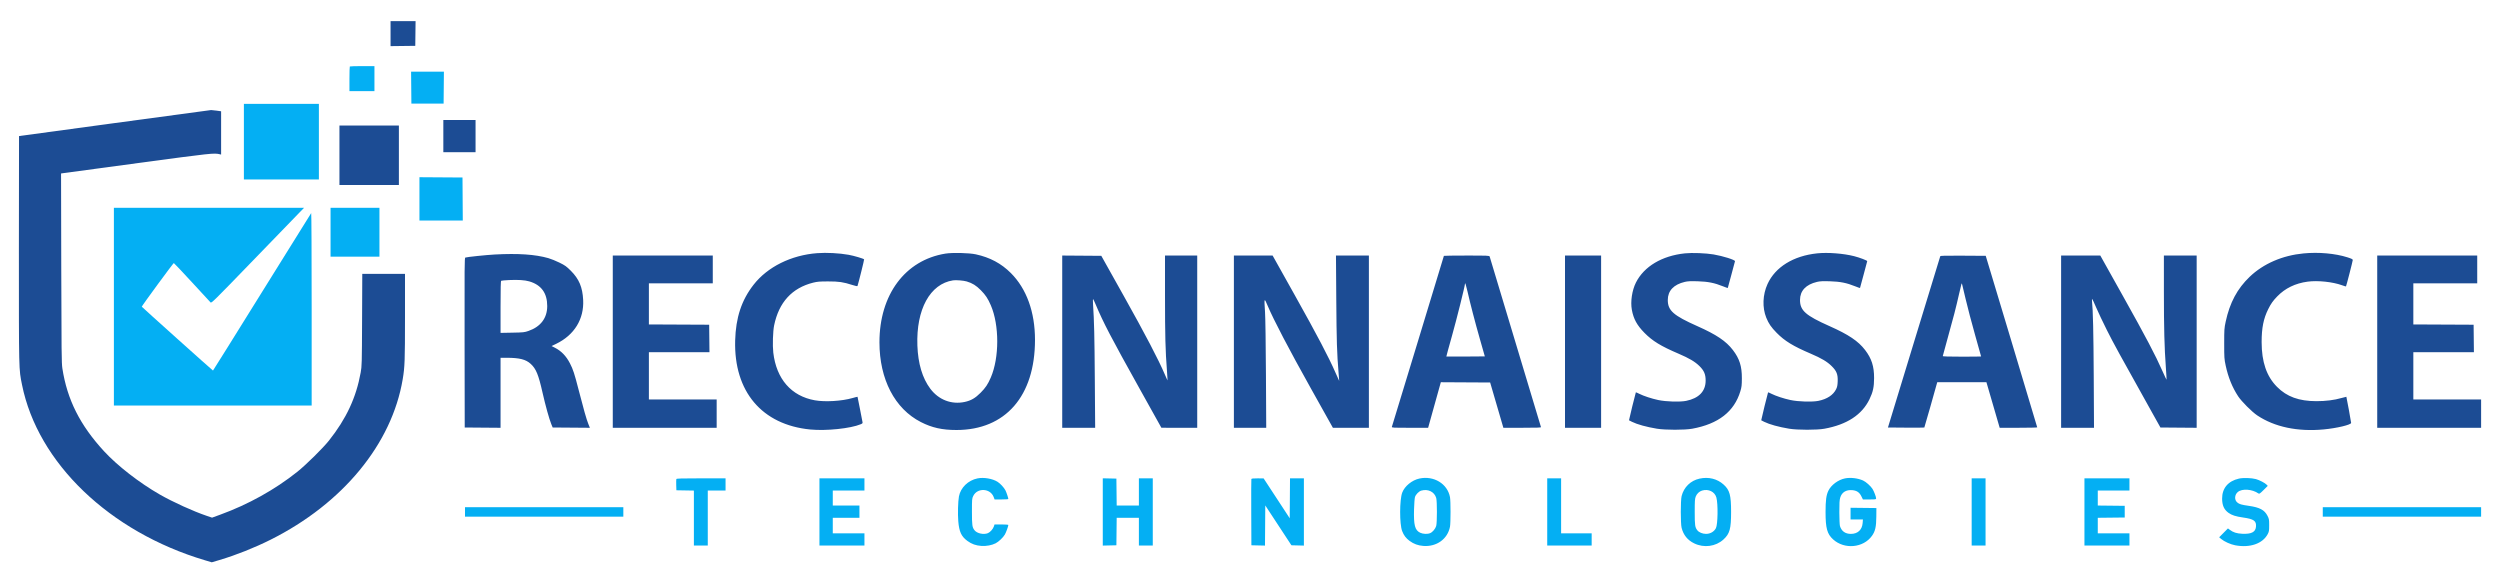
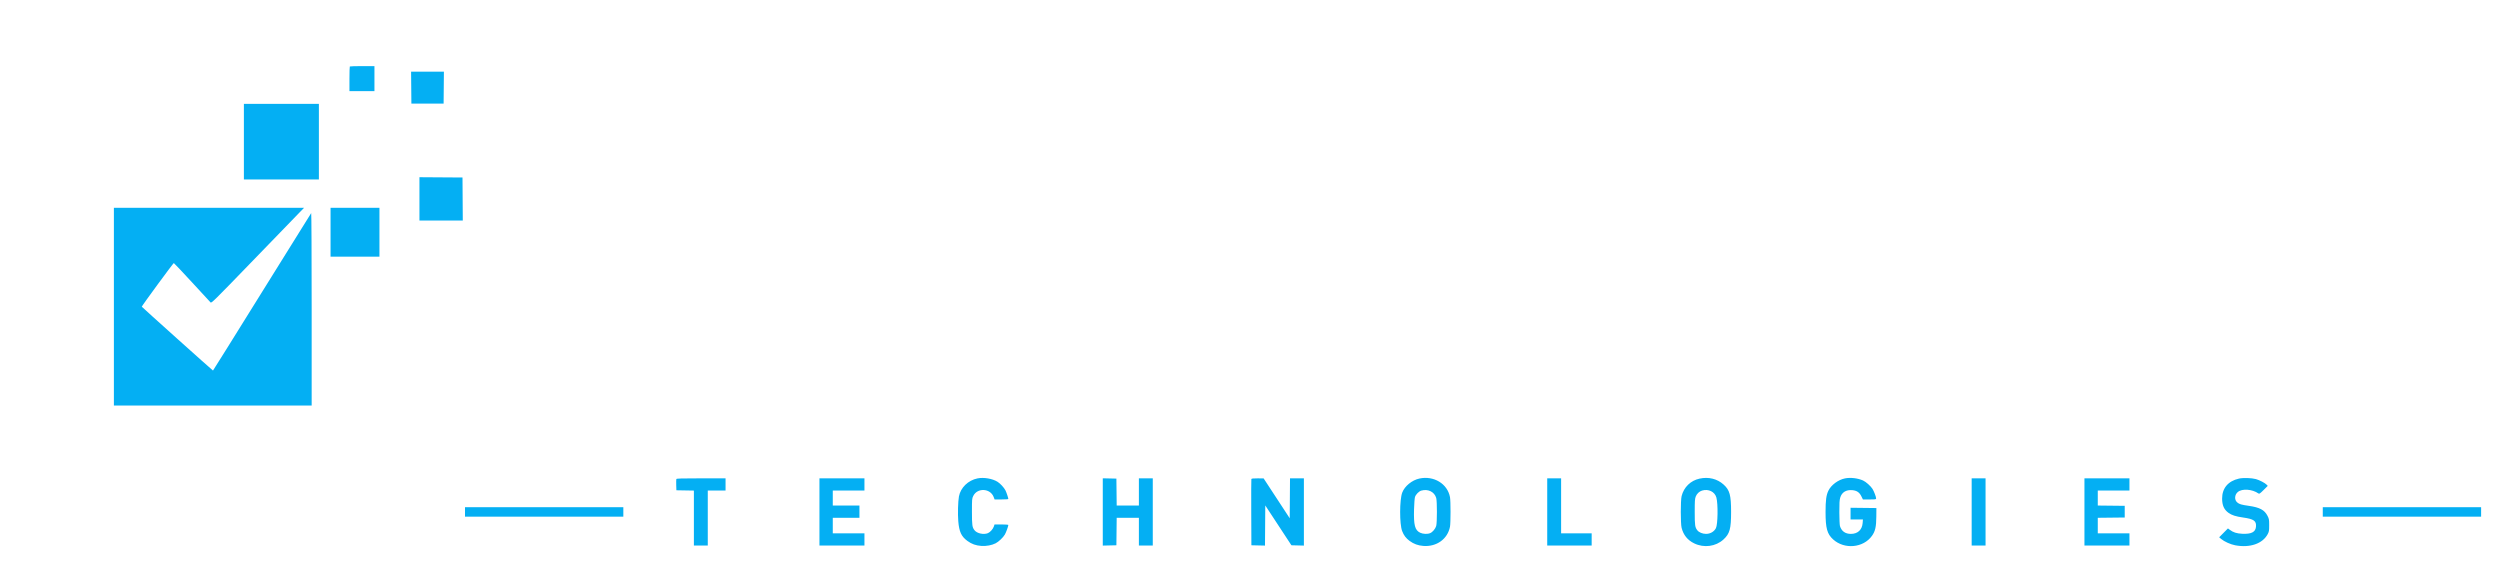
<svg xmlns="http://www.w3.org/2000/svg" width="4500" height="1050" viewBox="0 0 4500 1050" version="1.1">
-   <path d="M 703 60.519 L 703 83.038 725.250 82.769 L 747.500 82.500 747.769 60.250 L 748.038 38 725.519 38 L 703 38 703 60.519 M 206.500 221.522 C 111.900 234.350, 34.388 244.880, 34.250 244.923 C 34.112 244.965, 34 336.915, 34 449.256 C 34 671.386, 33.820 663.586, 39.602 692.431 C 67.816 833.182, 197.150 957.325, 368.855 1008.470 L 381.210 1012.151 395.355 1007.942 C 425.015 999.117, 458.234 985.902, 487.130 971.433 C 617.055 906.378, 705.416 799.001, 724.894 682.500 C 728.588 660.405, 728.993 649.312, 728.997 570.250 L 729 493 690.548 493 L 652.096 493 651.750 575.750 C 651.417 655.394, 651.323 658.950, 649.241 670.500 C 641.097 715.683, 623.443 753.573, 592.165 793 C 581.353 806.629, 550.757 836.809, 535.113 849.278 C 494.820 881.391, 446.938 908.015, 396.323 926.448 L 381.710 931.770 372.105 928.520 C 347.890 920.326, 311.262 903.675, 287.500 890.059 C 250.893 869.083, 211.424 838.436, 187.290 812.249 C 144.039 765.318, 120.886 719.271, 112.247 663 C 110.824 653.727, 110.593 632.619, 110.270 482.371 L 109.905 312.241 114.202 311.622 C 116.566 311.281, 177.225 303.095, 249 293.430 C 382.180 275.496, 385.335 275.158, 395.750 277.673 L 398 278.217 398 239.260 L 398 200.303 389.750 199.150 C 385.212 198.516, 380.825 198.043, 380 198.098 C 379.175 198.154, 301.100 208.695, 206.500 221.522 M 798 245 L 798 274 827 274 L 856 274 856 245 L 856 216 827 216 L 798 216 798 245 M 611 279.500 L 611 333 664.500 333 L 718 333 718 279.500 L 718 226 664.500 226 L 611 226 611 279.500 M 1471 455.687 C 1424.221 459.201, 1381.587 480.336, 1356.519 512.439 C 1334.738 540.332, 1324.408 571.595, 1323.291 613 C 1320.816 704.683, 1371.436 764.621, 1458.500 773.097 C 1487.099 775.882, 1530.958 771.321, 1549.279 763.659 C 1552.430 762.340, 1552.969 761.698, 1552.522 759.789 C 1552.228 758.530, 1550.155 747.828, 1547.917 736.007 C 1545.678 724.185, 1543.716 714.382, 1543.556 714.222 C 1543.396 714.063, 1539.408 715.050, 1534.694 716.416 C 1515.396 722.008, 1485.307 723.839, 1466.778 720.548 C 1424.285 713.002, 1397.439 682.202, 1391.911 634.655 C 1390.425 621.872, 1391.234 596.221, 1393.460 585.500 C 1402.069 544.056, 1425.620 518.330, 1463.693 508.781 C 1471.128 506.916, 1475.305 506.569, 1490.500 506.551 C 1510.064 506.528, 1517.688 507.650, 1534.314 512.996 C 1540.452 514.969, 1543.248 515.476, 1543.523 514.665 C 1545.464 508.936, 1555.775 467.445, 1555.406 466.847 C 1554.580 465.511, 1536.922 460.311, 1527.500 458.629 C 1510.519 455.598, 1487.884 454.419, 1471 455.687 M 1701.668 456.504 C 1629.165 468.302, 1582.955 530.495, 1583.008 616.211 C 1583.049 682.762, 1610.527 735.651, 1657.557 759.701 C 1677.482 769.890, 1695.883 774, 1721.577 774 C 1809.863 774, 1863.047 712.941, 1862.992 611.644 C 1862.965 561.593, 1847.835 519.757, 1819.533 491.472 C 1802.202 474.151, 1782.061 463.394, 1756.500 457.808 C 1744.399 455.163, 1714.309 454.448, 1701.668 456.504 M 3032.883 456.030 C 2991.479 460.385, 2959.223 479.634, 2944.632 508.693 C 2937.655 522.587, 2934.630 542.787, 2937.311 557.570 C 2940.290 573.993, 2946.545 585.445, 2960 599.114 C 2974.484 613.829, 2989.484 623.001, 3021.288 636.590 C 3040.559 644.825, 3050.983 651.004, 3059.091 659 C 3067.342 667.136, 3070.158 673.752, 3070.158 685 C 3070.158 704.283, 3058.021 716.917, 3035.037 721.558 C 3023.806 723.826, 2998.967 723.076, 2984.739 720.038 C 2972.834 717.497, 2958.508 712.782, 2950.649 708.819 C 2947.431 707.197, 2944.686 706.011, 2944.550 706.185 C 2944.058 706.811, 2931.935 756.267, 2932.214 756.510 C 2932.371 756.647, 2934.750 757.876, 2937.500 759.241 C 2946.966 763.938, 2963.759 768.577, 2982.500 771.672 C 2997.612 774.167, 3032.355 774.175, 3046 771.688 C 3093.067 763.106, 3121.592 740.914, 3132.637 704.288 C 3134.955 696.599, 3135.295 693.687, 3135.355 681 C 3135.457 659.255, 3131.148 645.664, 3119.205 630.073 C 3106.867 613.963, 3089.547 602.320, 3055.198 587.044 C 3012.052 567.855, 3002.020 558.979, 3002.020 540 C 3002.020 523.373, 3012.606 512.119, 3032.688 507.399 C 3038.057 506.137, 3042.995 505.904, 3056 506.301 C 3074.517 506.867, 3085.991 509.162, 3101.440 515.392 C 3106.148 517.290, 3110 518.642, 3110 518.397 C 3110 518.152, 3112.925 507.381, 3116.500 494.462 C 3120.075 481.543, 3123 470.585, 3123 470.110 C 3123 467.688, 3101.345 460.870, 3084.500 457.990 C 3070.657 455.622, 3045.748 454.677, 3032.883 456.030 M 3270.883 456.030 C 3228.101 460.530, 3195.572 480.615, 3181.594 511.160 C 3172.754 530.479, 3171.877 553.513, 3179.283 571.849 C 3183.550 582.413, 3188.135 589.093, 3198 599.114 C 3212.484 613.829, 3227.484 623.001, 3259.288 636.590 C 3278.743 644.903, 3289.020 651.022, 3297.130 659.121 C 3306.016 667.995, 3308.304 673.848, 3307.834 686.500 C 3307.571 693.568, 3306.972 696.570, 3305.047 700.484 C 3299.834 711.080, 3288.732 718.389, 3273.037 721.558 C 3261.806 723.826, 3236.967 723.076, 3222.739 720.038 C 3210.834 717.497, 3196.508 712.782, 3188.649 708.819 C 3185.431 707.197, 3182.686 706.011, 3182.550 706.185 C 3182.058 706.811, 3169.935 756.267, 3170.214 756.510 C 3170.371 756.647, 3172.750 757.876, 3175.500 759.241 C 3184.966 763.938, 3201.759 768.577, 3220.500 771.672 C 3235.612 774.167, 3270.355 774.175, 3284 771.688 C 3324.578 764.289, 3351.648 746.543, 3365.133 718.500 C 3371.435 705.394, 3373.306 696.747, 3373.354 680.500 C 3373.417 659.415, 3368.917 645.363, 3357.205 630.073 C 3344.867 613.963, 3327.547 602.320, 3293.198 587.044 C 3250.052 567.855, 3240.020 558.979, 3240.020 540 C 3240.020 523.373, 3250.606 512.119, 3270.688 507.399 C 3276.057 506.137, 3280.995 505.904, 3294 506.301 C 3312.517 506.867, 3323.991 509.162, 3339.440 515.392 C 3344.148 517.290, 3348 518.642, 3348 518.397 C 3348 518.152, 3350.925 507.381, 3354.500 494.462 C 3358.075 481.543, 3361 470.562, 3361 470.059 C 3361 468.826, 3347.369 463.646, 3337.500 461.128 C 3318.209 456.207, 3289.841 454.036, 3270.883 456.030 M 4146.500 456.129 C 4108.364 459.766, 4074.111 474.626, 4049.393 498.257 C 4027.119 519.551, 4013.514 544.991, 4006.245 578.942 C 4003.703 590.814, 4003.556 592.975, 4003.556 618.500 C 4003.556 644.046, 4003.702 646.179, 4006.254 658.102 C 4010.752 679.116, 4018.102 697.240, 4028.639 713.306 C 4034.740 722.607, 4053.402 741.291, 4063.008 747.714 C 4094.196 768.569, 4135.596 777.323, 4182.500 772.980 C 4206.045 770.800, 4231.971 764.640, 4232.029 761.212 C 4232.056 759.676, 4223.876 714.904, 4223.444 714.216 C 4223.346 714.060, 4219.408 715.050, 4214.694 716.416 C 4201.685 720.185, 4186.338 722.116, 4169.500 722.100 C 4138.191 722.071, 4116.262 714.107, 4098.667 696.378 C 4079.826 677.393, 4070.941 651.544, 4070.941 615.718 C 4070.941 590.287, 4074.296 573.496, 4082.772 556.500 C 4087.710 546.601, 4091.314 541.493, 4098.887 533.662 C 4113.239 518.821, 4131.398 509.991, 4153.793 506.961 C 4171.884 504.514, 4198.860 507.353, 4215.739 513.479 C 4219.417 514.814, 4222.580 515.754, 4222.766 515.567 C 4223.383 514.951, 4235 469.737, 4235 467.955 C 4235 466.626, 4232.680 465.479, 4225.250 463.134 C 4203.187 456.172, 4173.623 453.542, 4146.500 456.129 M 890.500 458.108 C 875.113 458.939, 840.293 462.567, 837.535 463.625 C 836.154 464.155, 836.020 480.122, 836.247 616.858 L 836.500 769.500 868.750 769.764 L 901 770.028 901 707.014 L 901 644 911.750 644.008 C 935.164 644.024, 946.409 646.865, 955.329 655.018 C 964.914 663.778, 969.248 674.335, 976.565 706.750 C 981.769 729.804, 988.596 754.342, 992.354 763.500 L 994.816 769.500 1028.304 769.763 L 1061.792 770.026 1059.057 763.263 C 1055.742 755.066, 1050.341 736.113, 1041.473 701.554 C 1034.020 672.508, 1031.514 664.852, 1025.903 654 C 1019.067 640.776, 1010.348 631.761, 998.668 625.844 L 992.836 622.889 1001.143 618.871 C 1033.738 603.109, 1051.407 574.418, 1049.702 540.023 C 1048.562 517.012, 1042.310 502.160, 1027.570 487.446 C 1019.525 479.416, 1017.200 477.752, 1007 472.724 C 1000.675 469.607, 991.675 465.968, 987 464.638 C 963.321 457.901, 932.675 455.827, 890.500 458.108 M 1103 615 L 1103 770 1196.500 770 L 1290 770 1290 744.500 L 1290 719 1229 719 L 1168 719 1168 676.500 L 1168 634 1222.517 634 L 1277.035 634 1276.767 609.250 L 1276.500 584.500 1222.250 584.241 L 1168 583.983 1168 546.991 L 1168 510 1225.500 510 L 1283 510 1283 485 L 1283 460 1193 460 L 1103 460 1103 615 M 1912 614.987 L 1912 770 1941.646 770 L 1971.291 770 1970.666 682.750 C 1970.103 604.003, 1969.506 578.883, 1967.453 547.500 C 1967.064 541.554, 1967.164 537.905, 1967.699 538.500 C 1968.194 539.050, 1970.118 543.100, 1971.974 547.500 C 1986.248 581.325, 1999.398 606.548, 2051.346 699.737 L 2090.500 769.975 2122.750 769.987 L 2155 770 2155 615 L 2155 460 2126 460 L 2097 460 2097 532.565 C 2097 603.838, 2097.738 632.191, 2100.496 666.975 C 2101.259 676.587, 2101.764 684.569, 2101.620 684.713 C 2101.476 684.857, 2099.198 679.918, 2096.558 673.738 C 2085.241 647.245, 2061.688 602.202, 2023.225 533.500 L 1982.356 460.500 1947.178 460.237 L 1912 459.974 1912 614.987 M 2221 615 L 2221 770 2250.103 770 L 2279.205 770 2278.704 674.750 C 2278.413 619.389, 2277.716 572.047, 2277.042 561.703 C 2275.340 535.630, 2275.468 535.341, 2281.922 550.644 C 2292.542 575.829, 2320.102 628.533, 2359.368 698.750 L 2399.212 770 2431.606 770 L 2464 770 2464 615 L 2464 460 2434.373 460 L 2404.746 460 2405.292 538.750 C 2405.811 613.772, 2406.520 636.535, 2409.393 670.500 C 2410.091 678.750, 2410.619 685.582, 2410.566 685.682 C 2410.513 685.781, 2407.583 679.256, 2404.053 671.182 C 2391.697 642.912, 2371.167 603.795, 2331.107 532.195 L 2290.715 460 2255.857 460 L 2221 460 2221 615 M 2599 460.542 C 2599 460.840, 2578.050 529.802, 2552.445 613.792 C 2526.840 697.781, 2505.660 767.288, 2505.378 768.250 C 2504.897 769.892, 2506.903 770, 2537.750 770 L 2570.635 770 2582.068 729.001 L 2593.500 688.001 2637.883 688.251 L 2682.266 688.500 2692.631 724 C 2698.331 743.525, 2703.684 761.862, 2704.526 764.750 L 2706.056 770 2740.135 770 C 2766.983 770, 2774.114 769.735, 2773.742 768.750 C 2773.396 767.830, 2684.571 472.590, 2681.380 461.750 C 2680.901 460.120, 2678.053 460, 2639.933 460 C 2617.420 460, 2599 460.244, 2599 460.542 M 2817 615 L 2817 770 2849.500 770 L 2882 770 2882 615 L 2882 460 2849.500 460 L 2817 460 2817 615 M 3492.463 461.239 C 3492.198 461.932, 3470.903 531.575, 3445.142 616 L 3398.303 769.500 3430.804 769.764 C 3448.680 769.909, 3463.517 769.816, 3463.776 769.558 C 3464.034 769.299, 3468.702 753.205, 3474.148 733.794 C 3479.594 714.382, 3484.726 696.138, 3485.553 693.250 L 3487.056 688 3531.312 688 L 3575.569 688 3587.500 729 L 3599.431 770 3633.216 770 C 3651.797 770, 3667 769.662, 3667 769.248 C 3667 768.834, 3646.147 699.197, 3620.660 614.498 L 3574.320 460.500 3533.633 460.239 C 3501.619 460.033, 3492.843 460.246, 3492.463 461.239 M 3710 615 L 3710 770 3739.608 770 L 3769.216 770 3768.713 677.250 C 3768.282 597.658, 3767.367 557.805, 3765.602 541.750 C 3765.376 539.688, 3765.485 538.010, 3765.845 538.021 C 3766.205 538.033, 3769.423 544.896, 3772.995 553.271 C 3776.567 561.647, 3785.362 580.200, 3792.541 594.500 C 3804.280 617.886, 3815.512 638.374, 3872.304 740 L 3888.790 769.500 3921.395 769.764 L 3954 770.027 3954 615.014 L 3954 460 3924.500 460 L 3895 460 3895.013 524.750 C 3895.027 591.815, 3895.895 625.304, 3898.567 661.853 C 3899.425 673.597, 3899.977 683.356, 3899.793 683.541 C 3899.608 683.725, 3896.340 676.816, 3892.530 668.188 C 3879.770 639.290, 3862.778 606.997, 3821.530 533.250 L 3780.560 460 3745.280 460 L 3710 460 3710 615 M 4279 615 L 4279 770 4372.500 770 L 4466 770 4466 744.500 L 4466 719 4405 719 L 4344 719 4344 676.500 L 4344 634 4398.517 634 L 4453.035 634 4452.767 609.250 L 4452.500 584.500 4398.250 584.241 L 4344 583.983 4344 546.991 L 4344 510 4401.500 510 L 4459 510 4459 485 L 4459 460 4369 460 L 4279 460 4279 615 M 916.395 504.101 C 909.187 504.432, 902.775 505.021, 902.145 505.410 C 901.312 505.925, 901 518.781, 901 552.658 L 901 599.199 922.250 598.797 C 942.225 598.418, 943.970 598.231, 951.328 595.678 C 973.232 588.078, 985 572.437, 985 550.926 C 985 527.448, 974.248 512.731, 952.500 506.443 C 944.573 504.151, 932.451 503.365, 916.395 504.101 M 1715.500 504.634 C 1674.054 511.013, 1648.950 556.860, 1651.286 621.909 C 1652.458 654.525, 1660.313 680.780, 1674.566 699.717 C 1689.599 719.690, 1712.571 728.552, 1736.287 723.527 C 1747.683 721.112, 1755.432 716.664, 1765 707.045 C 1774.060 697.937, 1778.136 691.838, 1783.529 679.319 C 1798.872 643.707, 1798.875 585.205, 1783.537 549.681 C 1778.200 537.321, 1774.086 531.094, 1765.500 522.383 C 1757.126 513.887, 1750.278 509.643, 1740.032 506.601 C 1734.367 504.920, 1720.742 503.827, 1715.500 504.634 M 2637.030 510.465 C 2636.891 514.881, 2621.954 574.746, 2613.570 604.488 C 2607.835 624.832, 2603.267 641.600, 2603.418 641.751 C 2603.569 641.903, 2619.216 641.908, 2638.188 641.763 L 2672.684 641.500 2663.849 610.500 C 2654.983 579.388, 2646.518 546.875, 2641.460 524.500 C 2639.047 513.828, 2637.117 507.713, 2637.030 510.465 M 3530.643 511 C 3530.319 511.825, 3528.437 519.700, 3526.462 528.500 C 3520.901 553.279, 3515.723 573.367, 3505.972 607.991 C 3501.037 625.511, 3497 640.331, 3497 640.923 C 3497 641.671, 3507.528 642, 3531.500 642 C 3550.475 642, 3566 641.840, 3566 641.644 C 3566 641.449, 3561.071 623.869, 3555.048 602.578 C 3549.024 581.287, 3541.350 552.084, 3537.995 537.683 C 3530.927 507.349, 3531.402 509.071, 3530.643 511" stroke="none" fill="#1c4c94" fill-rule="evenodd" />
  <path d="M 629.667 119.667 C 629.300 120.033, 629 130.158, 629 142.167 L 629 164 651.500 164 L 674 164 674 141.500 L 674 119 652.167 119 C 640.158 119, 630.033 119.300, 629.667 119.667 M 740.235 157.750 L 740.500 186.500 769.500 186.500 L 798.500 186.500 798.765 157.750 L 799.031 129 769.500 129 L 739.969 129 740.235 157.750 M 439 255 L 439 323 506.500 323 L 574 323 574 255 L 574 187 506.500 187 L 439 187 439 255 M 755 357.988 L 755 397 794.012 397 L 833.023 397 832.762 358.250 L 832.500 319.500 793.750 319.238 L 755 318.977 755 357.988 M 205 552 L 205 730 383 730 L 561 730 561 556.300 C 561 460.765, 560.622 383.028, 560.159 383.550 C 559.697 384.073, 519.830 448.063, 471.566 525.750 C 423.301 603.438, 383.618 667, 383.380 667 C 382.738 667, 255.548 552.918, 255.216 552.045 C 254.854 551.090, 311.806 473.500, 312.870 473.500 C 313.307 473.500, 327.970 489.025, 345.455 508 C 362.940 526.975, 378.021 543.317, 378.967 544.316 C 380.612 546.052, 383.913 542.798, 454.546 469.816 C 495.168 427.842, 532.673 389.113, 537.890 383.750 L 547.374 374 376.187 374 L 205 374 205 552 M 595 418 L 595 462 639 462 L 683 462 683 418 L 683 374 639 374 L 595 374 595 418 M 1759.510 861.109 C 1742.646 864.548, 1729.060 877.746, 1726.091 893.573 C 1724.415 902.512, 1723.808 925.228, 1724.899 938.197 C 1726.498 957.200, 1730.370 965.575, 1741.275 973.616 C 1748.888 979.230, 1756.605 982.005, 1766.457 982.669 C 1775.430 983.275, 1785.202 981.468, 1792.163 977.917 C 1797.622 975.132, 1805.555 967.616, 1808.700 962.249 C 1810.962 958.389, 1815 947.276, 1815 944.911 C 1815 944.410, 1809.410 944, 1802.578 944 L 1790.155 944 1788.972 947.586 C 1787.437 952.237, 1782.392 957.938, 1778.298 959.649 C 1770.757 962.800, 1758.704 960.253, 1754.228 954.563 C 1749.988 949.173, 1749.500 945.708, 1749.500 921 C 1749.500 898.295, 1749.580 897.337, 1751.871 892.684 C 1759.304 877.587, 1782.545 878.767, 1788.571 894.547 L 1790.272 899 1802.636 899 C 1809.436 899, 1815 898.632, 1815 898.182 C 1815 896.303, 1811.635 886.217, 1809.819 882.651 C 1807.285 877.676, 1800.555 870.386, 1795.606 867.256 C 1786.503 861.499, 1770.754 858.817, 1759.510 861.109 M 2554.951 861.363 C 2541.590 864.240, 2528.392 875.038, 2524 886.683 C 2519.111 899.646, 2519.018 943.211, 2523.852 955.878 C 2526.811 963.630, 2530.698 968.766, 2537.275 973.616 C 2544.747 979.126, 2552.425 981.941, 2561.993 982.679 C 2585.909 984.523, 2605.795 970.173, 2609.992 948.040 C 2611.298 941.156, 2611.300 901.879, 2609.995 894.886 C 2605.495 870.776, 2580.873 855.780, 2554.951 861.363 M 3059.251 861.516 C 3043.119 865.021, 3030.960 876.849, 3026.887 893 C 3024.959 900.644, 3024.948 942.285, 3026.871 950 C 3030.101 962.953, 3037.549 972.209, 3049.408 978.010 C 3067.101 986.664, 3088.228 983.870, 3102.290 971.018 C 3113.554 960.723, 3115.965 951.992, 3115.965 921.500 C 3115.965 891.180, 3113.508 882.167, 3102.538 872.249 C 3090.989 861.809, 3075.540 857.978, 3059.251 861.516 M 3321.108 861.082 C 3308.829 863.493, 3296.097 872.918, 3291.073 883.315 C 3287.242 891.243, 3286 900.590, 3286 921.500 C 3286 950.816, 3288.805 961.052, 3299.526 970.850 C 3319.850 989.425, 3354.048 986.304, 3369.581 964.456 C 3375.426 956.236, 3377.218 948.346, 3377.370 930.177 L 3377.500 914.500 3354.250 914.232 L 3331 913.963 3331 924.482 L 3331 935 3342.137 935 L 3353.274 935 3352.742 941.619 C 3351.770 953.737, 3343.848 961, 3331.604 961 C 3321.484 961, 3314.725 956.159, 3311.914 946.898 C 3311.346 945.029, 3310.851 934.025, 3310.814 922.444 C 3310.760 905.815, 3311.087 900.213, 3312.370 895.800 C 3315.184 886.121, 3323.022 881.271, 3334.212 882.286 C 3342.261 883.015, 3347.002 886.261, 3350.519 893.449 L 3353.235 899 3365.117 899 C 3376.258 899, 3377 898.877, 3377 897.038 C 3377 894.308, 3373.135 884.210, 3370.479 880 C 3367.209 874.815, 3358.560 867.135, 3353.444 864.872 C 3343.921 860.660, 3330.980 859.143, 3321.108 861.082 M 4030.063 861.486 C 4010.581 865.919, 3999.724 878.843, 3999.810 897.500 C 3999.865 909.687, 4003.259 917.278, 4011.237 923.056 C 4017.169 927.354, 4024.352 929.665, 4037.592 931.537 C 4057.158 934.303, 4061.768 937.653, 4060.740 948.356 C 4059.831 957.812, 4052.374 961.556, 4036 960.775 C 4025.944 960.296, 4019.687 958.287, 4013.463 953.539 L 4010.315 951.139 4002.408 959.119 L 3994.500 967.100 3998 970.059 C 4003.648 974.833, 4014.871 979.907, 4023.338 981.513 C 4049.786 986.530, 4072.662 978.704, 4081.834 961.500 C 4084.260 956.950, 4084.500 955.505, 4084.500 945.429 C 4084.500 935.090, 4084.301 933.970, 4081.490 928.472 C 4076.106 917.945, 4067.491 913.338, 4047.950 910.536 C 4034.148 908.558, 4030.847 907.583, 4027.009 904.354 C 4021.615 899.815, 4022.130 890.593, 4028.057 885.606 C 4035.778 879.109, 4054.140 880.414, 4065.238 888.248 C 4066.746 889.312, 4067.965 888.491, 4074.469 882.031 L 4081.962 874.588 4079.894 872.387 C 4077.056 869.367, 4066.842 864.050, 4060.632 862.361 C 4052.711 860.206, 4037.587 859.773, 4030.063 861.486 M 1217.429 862.325 C 1217.149 863.054, 1217.051 867.891, 1217.210 873.075 L 1217.500 882.500 1233.250 882.775 L 1249 883.051 1249 932.525 L 1249 982 1261.500 982 L 1274 982 1274 932.500 L 1274 883 1290 883 L 1306 883 1306 872 L 1306 861 1261.969 861 C 1226.336 861, 1217.840 861.253, 1217.429 862.325 M 1475 921.500 L 1475 982 1515.500 982 L 1556 982 1556 971 L 1556 960 1527.500 960 L 1499 960 1499 946 L 1499 932 1523 932 L 1547 932 1547 921 L 1547 910 1523 910 L 1499 910 1499 896.500 L 1499 883 1527.500 883 L 1556 883 1556 872 L 1556 861 1515.500 861 L 1475 861 1475 921.500 M 1985 921.500 L 1985 982.062 1997.250 981.781 L 2009.500 981.500 2009.767 956.750 L 2010.035 932 2030.017 932 L 2050 932 2050 957 L 2050 982 2062.500 982 L 2075 982 2075 921.500 L 2075 861 2062.500 861 L 2050 861 2050 885.500 L 2050 910 2030.018 910 L 2010.036 910 2009.768 885.750 L 2009.500 861.500 1997.250 861.219 L 1985 860.938 1985 921.500 M 2252.459 862.250 C 2252.196 862.938, 2252.098 890.050, 2252.241 922.500 L 2252.500 981.500 2264.737 981.781 L 2276.975 982.061 2277.237 945.919 L 2277.500 909.777 2301.025 945.639 L 2324.551 981.500 2335.775 981.783 L 2347 982.066 2347 921.533 L 2347 861 2334.512 861 L 2322.025 861 2321.762 896.934 L 2321.500 932.868 2298 896.984 L 2274.500 861.100 2263.719 861.050 C 2255.977 861.014, 2252.802 861.352, 2252.459 862.250 M 2785 921.500 L 2785 982 2825 982 L 2865 982 2865 971 L 2865 960 2837.500 960 L 2810 960 2810 910.500 L 2810 861 2797.500 861 L 2785 861 2785 921.500 M 3549 921.500 L 3549 982 3561.500 982 L 3574 982 3574 921.500 L 3574 861 3561.500 861 L 3549 861 3549 921.500 M 3752 921.500 L 3752 982 3792.500 982 L 3833 982 3833 971 L 3833 960 3804.500 960 L 3776 960 3776 946.018 L 3776 932.036 3800.250 931.768 L 3824.500 931.500 3824.500 921 L 3824.500 910.500 3800.250 910.232 L 3776 909.964 3776 896.482 L 3776 883 3804.500 883 L 3833 883 3833 872 L 3833 861 3792.500 861 L 3752 861 3752 921.500 M 2558.256 883.117 C 2553.932 884.366, 2548.378 890.070, 2546.948 894.731 C 2546.313 896.804, 2545.562 906.600, 2545.280 916.500 C 2544.460 945.301, 2546.790 954.299, 2556.250 958.879 C 2561.337 961.342, 2569.421 961.687, 2574.298 959.649 C 2578.689 957.814, 2583.650 951.933, 2585.166 946.763 C 2586.870 940.958, 2586.882 902.082, 2585.182 896.295 C 2581.934 885.234, 2570.427 879.602, 2558.256 883.117 M 3063.685 883.017 C 3058.744 884.500, 3054.272 888.724, 3052.339 893.733 C 3050.745 897.865, 3050.500 901.565, 3050.500 921.500 C 3050.500 945.679, 3051.002 949.190, 3055.228 954.563 C 3058.198 958.339, 3064.541 960.952, 3070.800 960.978 C 3078.476 961.010, 3085.342 957.053, 3088.652 950.689 C 3092.120 944.023, 3092.669 906.979, 3089.471 895.472 C 3086.584 885.084, 3075.168 879.570, 3063.685 883.017 M 837 921.500 L 837 930 979.500 930 L 1122 930 1122 921.500 L 1122 913 979.500 913 L 837 913 837 921.500 M 4181 921.500 L 4181 930 4323.500 930 L 4466 930 4466 921.500 L 4466 913 4323.500 913 L 4181 913 4181 921.500" stroke="none" fill="#04aff3" fill-rule="evenodd" />
</svg>